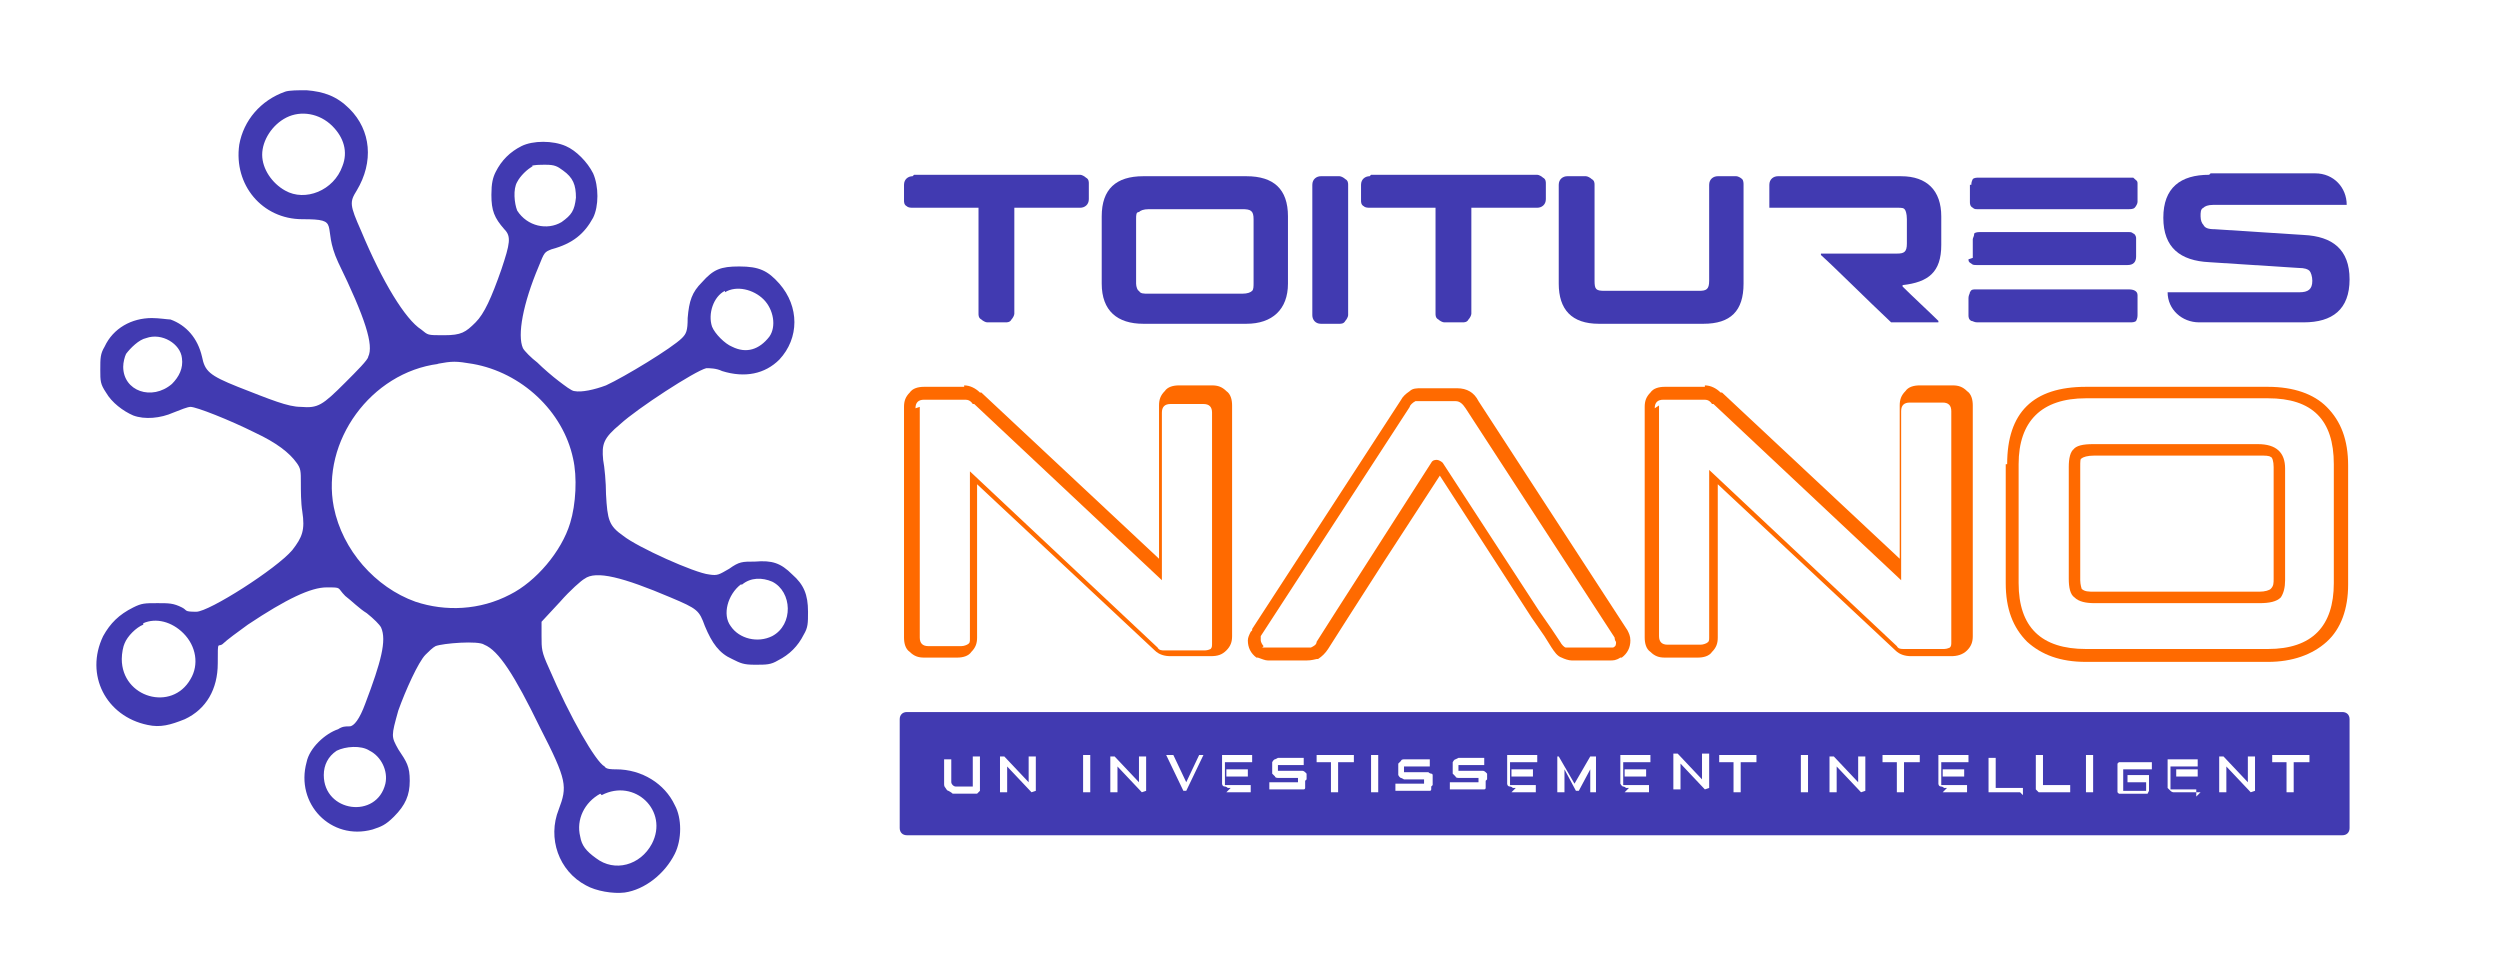
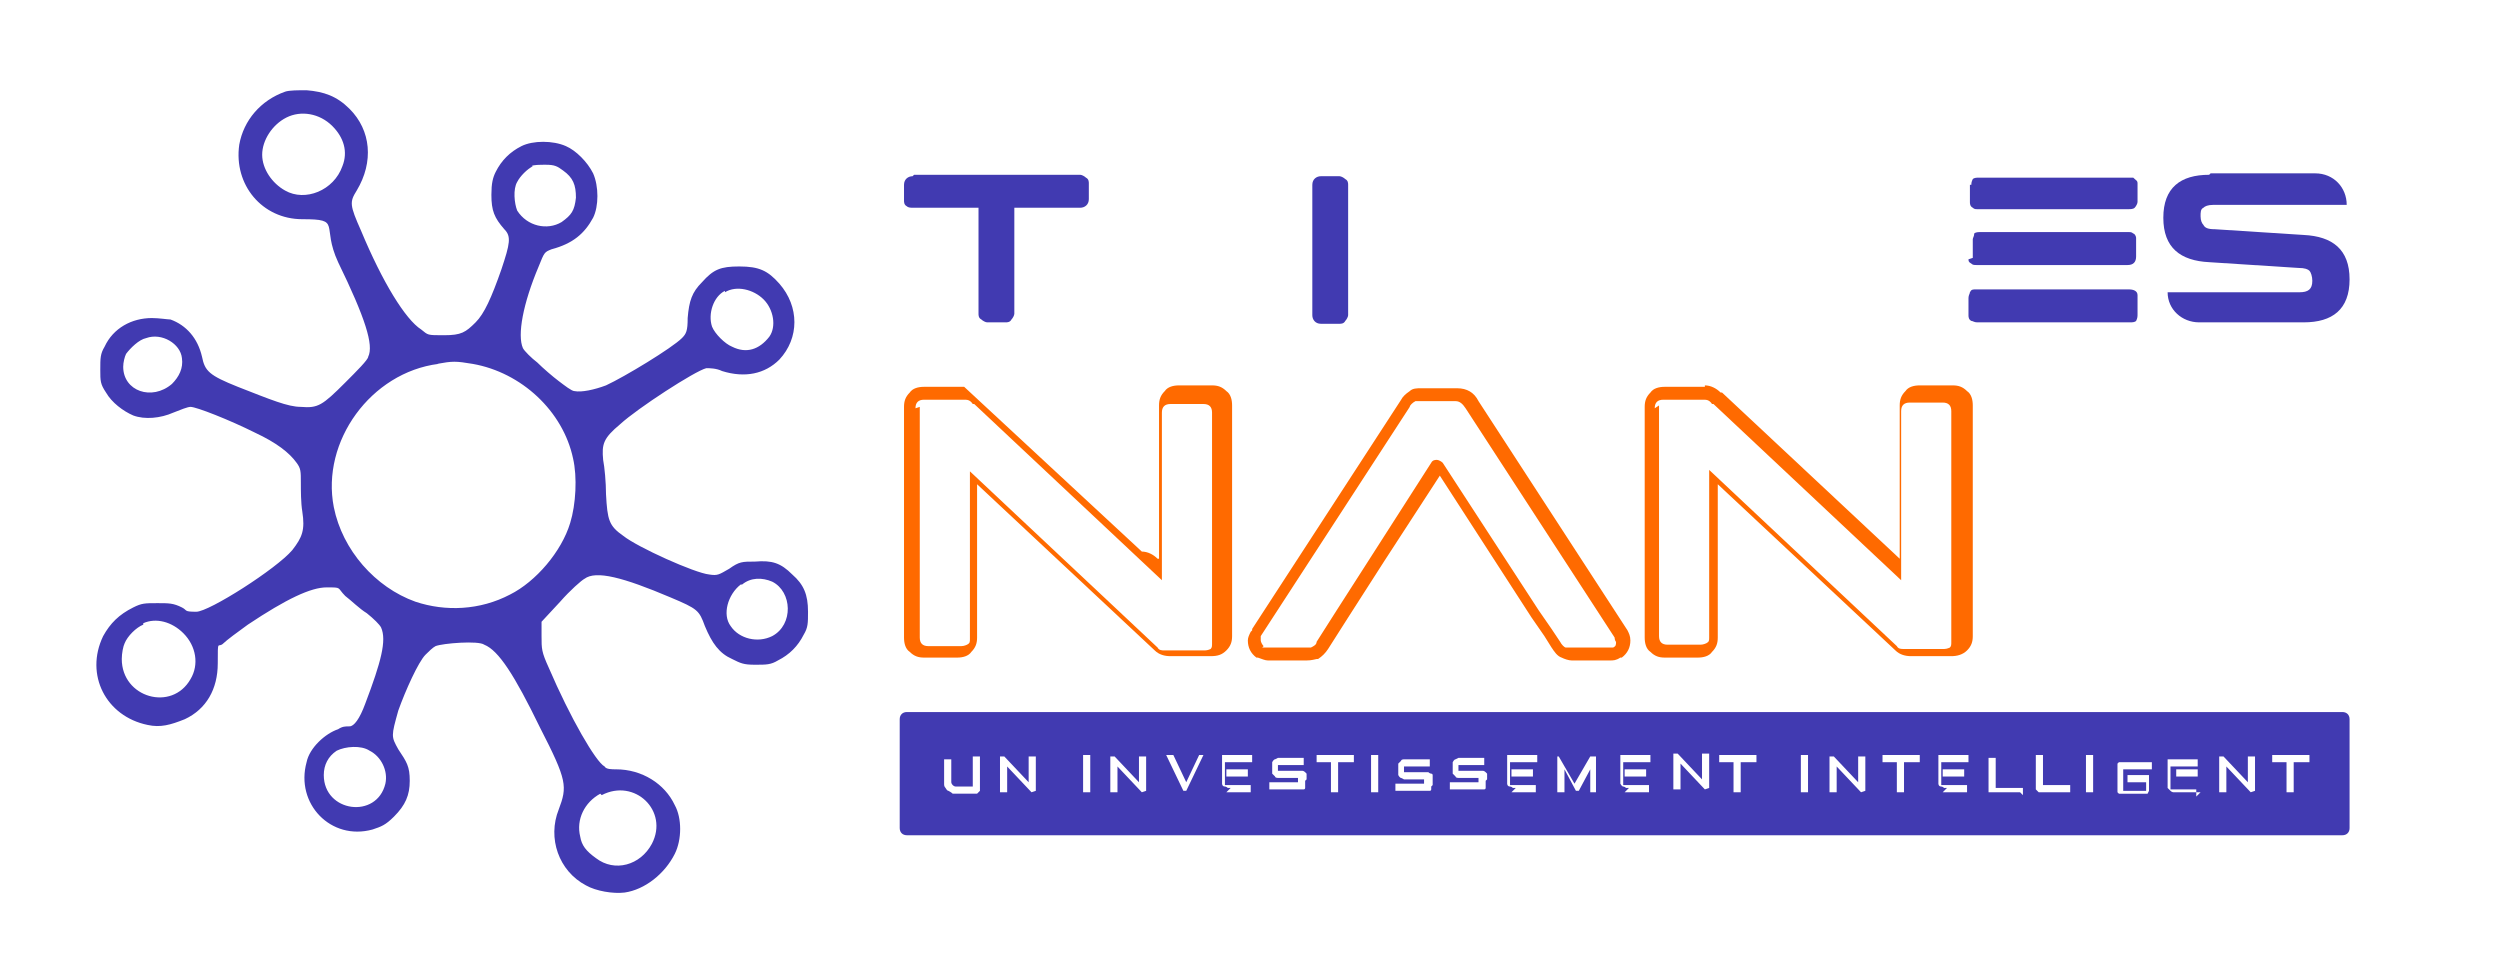
<svg xmlns="http://www.w3.org/2000/svg" id="Layer_1" viewBox="0 0 174.5 66.6">
  <defs>
    <style>      .st0, .st1 {        fill: #413ab1;      }      .st0, .st2 {        fill-rule: evenodd;      }      .st2 {        fill: #ff6a00;      }    </style>
  </defs>
  <path class="st0" d="M62.8,57.8c0,.3.2.5.5.5h100.2c.3,0,.5-.2.5-.5v-7.6c0-.3-.2-.5-.5-.5H63.3c-.3,0-.5.2-.5.5v7.6ZM111.5,55.3h-.5v-1.6l-.8,1.5s0,0,0,0c0,0,0,0-.1,0s0,0-.1,0c0,0,0,0,0,0l-.8-1.5v1.6h-.5v-2.4c0,0,0-.1,0-.1,0,0,0,0,.1,0,0,0,0,0,0,0,0,0,0,0,0,0,0,0,0,0,0,0,0,0,0,0,0,0l1.1,1.9,1.1-1.9s0,0,.1,0,.1,0,.2,0c0,0,0,0,.1,0,0,0,0,0,0,.1v2.4ZM72.3,55.2s0,0,0,0v-2.4h-.5v1.8l-1.7-1.8s0,0-.1,0c0,0,0,0-.1,0,0,0,0,0-.1,0,0,0,0,0,0,.1v2.4h.5v-1.8l1.7,1.8s0,0,0,0c0,0,0,0,0,0s0,0,0,0c0,0,0,0,0,0,0,0,0,0,0,0h0ZM80,55.2s0,0,0,0v-2.4h-.5v1.8l-1.7-1.8s0,0-.1,0c0,0,0,0-.1,0,0,0,0,0-.1,0,0,0,0,0,0,.1v2.4h.5v-1.8l1.7,1.8s0,0,0,0c0,0,0,0,0,0s0,0,0,0c0,0,0,0,0,0,0,0,0,0,0,0h0ZM119,55.1s0,0,0,0c0,0,0,0,0,0,0,0,0,0,0,0,0,0,0,0,0,0s0,0,0,0c0,0,0,0,0,0l-1.7-1.8v1.8h-.5v-2.4s0,0,0-.1c0,0,0,0,.1,0,0,0,0,0,.1,0,0,0,0,0,.1,0l1.7,1.8v-1.8h.5v2.4ZM130.2,55.2s0,0,0,0v-2.4h-.5v1.8l-1.7-1.8s0,0-.1,0c0,0,0,0-.1,0,0,0,0,0-.1,0,0,0,0,0,0,.1v2.4h.5v-1.8l1.7,1.8s0,0,0,0c0,0,0,0,0,0s0,0,0,0c0,0,0,0,0,0,0,0,0,0,0,0h0ZM157.4,55.2s0,0,0,0v-2.4h-.5v1.8l-1.7-1.8s0,0-.1,0c0,0,0,0-.1,0,0,0,0,0-.1,0,0,0,0,0,0,.1v2.4h.5v-1.8l1.7,1.8s0,0,0,0c0,0,0,0,0,0s0,0,0,0c0,0,0,0,0,0,0,0,0,0,0,0h0ZM68.4,55.2s0,0,0,0v-2.4h-.5v2.1h-.8s0,0,0,0c0,0-.1,0-.2,0,0,0-.1,0-.2,0,0,0-.1,0-.2-.1,0,0-.1-.1-.1-.2,0,0,0-.2,0-.3v-1.3h-.5v1.3c0,.2,0,.3,0,.4,0,.1,0,.2.1.3,0,0,.1.2.2.2,0,0,.2.1.3.2,0,0,.2,0,.3,0,.1,0,.2,0,.3,0h1.1s0,0,0,0c0,0,0,0,0,0,0,0,0,0,0,0h0ZM76.1,55.3h-.5v-2.6h.5v2.6ZM84,52.7l-1.2,2.5s0,0,0,0c0,0,0,0-.1,0s0,0-.1,0c0,0,0,0,0,0l-1.2-2.5h.5l.9,1.9.9-1.9h.5ZM85.6,55.3h1.7v-.5h-1.7c0,0-.1,0-.1,0,0,0,0,0,0-.1v-1.5h1.9v-.5h-2.1s0,0,0,0c0,0,0,0,0,0,0,0,0,0,0,0,0,0,0,0,0,0v1.7c0,.1,0,.2,0,.3,0,0,0,.2.2.2,0,0,.1,0,.2.1,0,0,.1,0,.2,0h0ZM91.1,54.5c0,0,0,.2,0,.3,0,0,0,.1,0,.2,0,0,0,.1-.1.1,0,0-.1,0-.2,0,0,0-.1,0-.2,0,0,0-.1,0-.2,0h-1.8v-.5h1.8c0,0,.2,0,.2,0,0,0,0-.1,0-.2s0,0,0-.1c0,0,0,0,0,0,0,0,0,0,0,0,0,0,0,0-.1,0h-1.1c0,0-.2,0-.2,0,0,0-.2,0-.2-.1,0,0-.1-.1-.2-.2,0,0,0-.2,0-.4s0-.3,0-.4c0,0,.1-.2.2-.2,0,0,.2-.1.2-.1,0,0,.2,0,.2,0h1.6v.5h-1.6c0,0-.2,0-.2,0,0,0,0,.1,0,.2s0,.2,0,.2c0,0,.1,0,.2,0h1.1c0,0,.1,0,.2,0,0,0,.1,0,.2,0,0,0,.1,0,.2.1,0,0,0,0,.1.1,0,0,0,.1,0,.2,0,0,0,.2,0,.2h0ZM93.5,53.2h1v-.5h-2.6v.5h1v2.1h.5v-2.1ZM96.2,55.3h-.5v-2.6h.5v2.6ZM100,54.8c0,0,0-.2,0-.3s0-.2,0-.2c0,0,0-.1,0-.2,0,0,0-.1-.1-.1,0,0-.1,0-.2-.1,0,0-.1,0-.2,0,0,0-.1,0-.2,0h-1.1c0,0-.2,0-.2,0,0,0,0-.1,0-.2s0-.2,0-.2c0,0,.1,0,.2,0h1.6v-.5h-1.6c0,0-.2,0-.2,0,0,0-.2,0-.2.1,0,0-.1.1-.2.2,0,0,0,.2,0,.4s0,.3,0,.4c0,0,.1.2.2.2,0,0,.2.1.2.1,0,0,.2,0,.2,0h1.1s0,0,.1,0c0,0,0,0,0,0,0,0,0,0,0,0,0,0,0,0,0,.1,0,0,0,.2,0,.2,0,0-.1,0-.2,0h-1.8v.5h1.8s.1,0,.2,0c0,0,.1,0,.2,0,0,0,.1,0,.2,0,0,0,.1,0,.1-.1,0,0,0-.1,0-.2h0ZM103.7,54.5c0,0,0,.2,0,.3,0,0,0,.1,0,.2,0,0,0,.1-.1.1,0,0-.1,0-.2,0,0,0-.1,0-.2,0,0,0-.1,0-.2,0h-1.8v-.5h1.8c0,0,.2,0,.2,0,0,0,0-.1,0-.2s0,0,0-.1c0,0,0,0,0,0,0,0,0,0,0,0,0,0,0,0-.1,0h-1.1c0,0-.2,0-.2,0,0,0-.2,0-.2-.1,0,0-.1-.1-.2-.2,0,0,0-.2,0-.4s0-.3,0-.4c0,0,.1-.2.2-.2,0,0,.2-.1.2-.1,0,0,.2,0,.2,0h1.6v.5h-1.6c0,0-.2,0-.2,0,0,0,0,.1,0,.2s0,.2,0,.2c0,0,.1,0,.2,0h1.1s.1,0,.2,0c0,0,.1,0,.2,0,0,0,.1,0,.2.1,0,0,0,0,.1.1,0,0,0,.1,0,.2,0,0,0,.2,0,.2h0ZM105.5,55.3h1.7v-.5h-1.7c0,0-.1,0-.1,0,0,0,0,0,0-.1v-1.5h1.9v-.5h-2.1s0,0,0,0c0,0,0,0,0,0,0,0,0,0,0,0,0,0,0,0,0,0v1.7c0,.1,0,.2,0,.3,0,0,0,.2.2.2,0,0,.1,0,.2.1,0,0,.1,0,.2,0h0ZM113.4,55.3h1.7v-.5h-1.7c0,0-.1,0-.1,0,0,0,0,0,0-.1v-1.5h1.9v-.5h-2.1s0,0,0,0c0,0,0,0,0,0,0,0,0,0,0,0,0,0,0,0,0,0v1.7c0,.1,0,.2,0,.3,0,0,.1.2.2.2,0,0,.1,0,.2.1,0,0,.1,0,.2,0h0ZM121.6,53.2h1v-.5h-2.6v.5h1v2.1h.5v-2.1ZM126.2,55.3h-.5v-2.6h.5v2.6ZM133.9,53.2h-1v2.1h-.5v-2.1h-1v-.5h2.6v.5ZM135.6,55.3h1.7v-.5h-1.7c0,0-.1,0-.1,0,0,0,0,0,0-.1v-1.5h1.9v-.5h-2.1s0,0,0,0c0,0,0,0,0,0,0,0,0,0,0,0,0,0,0,0,0,0v1.7c0,.1,0,.2,0,.3,0,0,0,.2.2.2,0,0,.1,0,.2.1,0,0,.1,0,.2,0h0ZM141,55.3h-2.2s0,0,0,0c0,0,0,0,0,0,0,0,0,0,0,0,0,0,0,0,0,0v-2.4h.5v2.1h1.9v.5ZM142.3,55.3h2.2v-.5h-1.9v-2.1h-.5v2.4s0,0,0,0c0,0,0,0,0,0,0,0,0,0,0,0,0,0,0,0,0,0h0ZM146.1,55.3h-.5v-2.6h.5v2.6ZM150,55.2s0,0,0,0v-1.1s0,0,0,0c0,0,0,0,0,0,0,0,0,0,0,0,0,0,0,0,0,0h-1.5v.5h1.3v.6h-1.5c0,0-.1,0-.1,0,0,0,0,0,0-.1v-1.3c0,0,0-.1,0-.1,0,0,0,0,.1,0h1.9v-.5h-1.9c0,0-.2,0-.2,0,0,0-.1,0-.2,0,0,0,0,0-.1.1,0,0,0,0,0,.1,0,0,0,0,0,.1,0,0,0,0,0,.1v1.3c0,0,0,.2,0,.2,0,0,0,.1,0,.2,0,0,0,0,.1.1,0,0,0,0,.1,0,0,0,0,0,.1,0,0,0,0,0,.1,0h1.7s0,0,0,0c0,0,0,0,0,0,0,0,0,0,0,0h0ZM153.6,55.3h-1.7c0,0-.1,0-.2,0,0,0-.1,0-.2-.1,0,0-.1-.1-.2-.2,0,0,0-.2,0-.3v-1.7s0,0,0,0c0,0,0,0,0,0,0,0,0,0,0,0,0,0,0,0,0,0h2.1v.5h-1.9v1.5c0,0,0,.1,0,.1,0,0,0,0,.1,0h1.7v.5ZM161.1,53.2h-1v2.1h-.5v-2.1h-1v-.5h2.6v.5ZM85.6,54.2h1.5v-.5h-1.5v.5ZM105.5,54.2h1.5v-.5h-1.5v.5ZM113.4,54.2h1.5v-.5h-1.5v.5ZM135.6,54.2h1.5v-.5h-1.5v.5ZM153.4,54.2h-1.5v-.5h1.5v.5ZM153.4,54.2" />
  <path class="st1" d="M63.7,12.3c-.3,0-.6.2-.6.6v1.1c0,.1,0,.3.2.4.1.1.3.1.4.1h4.6v7.4c0,.1,0,.3.2.4.1.1.3.2.4.2h1.3c.1,0,.3,0,.4-.2.1-.1.2-.3.2-.4v-7.4h4.6c.3,0,.6-.2.6-.6v-1.1c0-.1,0-.3-.2-.4-.1-.1-.3-.2-.4-.2h-11.6ZM63.7,12.3" />
-   <path class="st1" d="M76.9,19.8c0,1.9,1.1,2.8,2.9,2.8h7.2c1.8,0,2.9-1,2.9-2.8v-4.7c0-1.9-1-2.8-2.9-2.8h-7.2c-1.9,0-2.9.9-2.9,2.8v4.7ZM79.3,15.3c0-.3,0-.5.2-.5.1-.1.3-.2.7-.2h6.5c.6,0,.8.1.8.7v4.4c0,.3,0,.5-.1.6-.1.1-.3.2-.7.2h-6.5c-.4,0-.6,0-.7-.2-.1,0-.2-.3-.2-.5v-4.4ZM79.3,15.3" />
  <path class="st1" d="M92.2,12.3c-.3,0-.6.2-.6.6v9.1c0,.3.2.6.6.6h1.3c.1,0,.3,0,.4-.2.1-.1.2-.3.2-.4v-9.1c0-.1,0-.3-.2-.4-.1-.1-.3-.2-.4-.2h-1.3ZM92.2,12.3" />
-   <path class="st1" d="M95.6,12.3c-.3,0-.6.2-.6.6v1.1c0,.1,0,.3.2.4.1.1.3.1.4.1h4.6v7.4c0,.1,0,.3.2.4.1.1.3.2.4.2h1.3c.1,0,.3,0,.4-.2.1-.1.2-.3.2-.4v-7.4h4.6c.3,0,.6-.2.6-.6v-1.1c0-.1,0-.3-.2-.4-.1-.1-.3-.2-.4-.2h-11.6ZM95.6,12.3" />
-   <path class="st1" d="M109.4,12.3c-.3,0-.6.2-.6.6v6.9c0,1.8.9,2.8,2.8,2.8h7.3c1.9,0,2.8-.9,2.8-2.8v-6.9c0-.1,0-.3-.1-.4-.1-.1-.3-.2-.4-.2h-1.3c-.3,0-.6.2-.6.6v6.7c0,.6-.2.7-.7.7h-6.6c-.6,0-.7-.1-.7-.7v-6.7c0-.1,0-.3-.2-.4-.1-.1-.3-.2-.4-.2h-1.3ZM109.4,12.3" />
-   <path class="st1" d="M124.1,12.3c-.3,0-.6.2-.6.6v1.6s0,0,0,0h8.9c.4,0,.5,0,.6.2,0,0,.1.2.1.6v1.7c0,.6-.2.7-.7.7h-5.3c0,0,0,0,0,.1.9.8,3.2,3.1,4.9,4.7,0,0,0,0,0,0h3.3s0,0,0-.1c-.5-.5-1.9-1.8-2.5-2.4,0,0,0-.1,0-.1,1.8-.2,2.7-.9,2.7-2.8v-2c0-1.8-1-2.8-2.8-2.8h-8.8ZM124.1,12.3" />
  <path class="st1" d="M137.4,22c0,.1,0,.3.2.4,0,0,0,0,0,0,.1,0,.2.1.4.1h10.7c.1,0,.3,0,.4-.1h0c.1-.2.1-.3.1-.5v-1.1c0,0,0-.1,0-.2,0-.3-.3-.4-.6-.4h-10.7c-.2,0-.3,0-.4.2,0,.1-.1.2-.1.4,0,0,0,0,0,.2v1ZM137.5,12.9c0,0,0,.1,0,.2v1c0,.1,0,.3.2.4,0,0,0,0,0,0,.1.1.2.1.3.1h10.6c.1,0,.3,0,.4-.1.1-.1.2-.3.2-.4v-1.1s0,0,0-.2c0-.2-.1-.2-.3-.4,0,0-.2,0-.3,0h-10.5c-.1,0-.3,0-.4.1h0c-.1.2-.1.3-.1.4h0ZM137.4,18.1c0,.1,0,.2.2.3,0,0,0,0,0,0,.1.1.2.1.4.1h10.5c.4,0,.6-.2.6-.6v-1.1c0,0,0-.1,0-.2,0-.1-.1-.3-.2-.3-.1-.1-.2-.1-.3-.1h-10.4c-.1,0-.3,0-.4.1h0c0,.2-.1.3-.1.4v.2s0,1.1,0,1.1ZM137.4,18.1" />
  <path class="st1" d="M154.2,12.2c-2,0-3.2.9-3.2,3s1.2,3,3.2,3.1l6.2.4c.5,0,.7.1.8.2.1.1.2.4.2.7,0,.6-.3.8-.9.8-1.3,0-2.5,0-3.6,0-1.9,0-4.2,0-5.1,0h-.5s0,0,0,0c0,1.2,1,2.1,2.2,2.1h7.3c2,0,3.2-.9,3.2-3s-1.2-3-3.2-3.1l-6.2-.4c-.5,0-.7-.1-.8-.3-.1-.1-.2-.3-.2-.6s0-.5.2-.6c.1-.1.3-.2.7-.2h9.3s0,0,0,0h0c0-1.2-.9-2.2-2.2-2.2h-7.3ZM154.2,12.2" />
-   <path class="st2" d="M67.3,27h-2.8c-.4,0-.8.1-1,.4-.3.3-.4.6-.4,1v16.1c0,.4.1.8.4,1,.3.3.6.4,1,.4h2.3c.4,0,.8-.1,1-.4.3-.3.4-.6.4-1v-10.7l12.4,11.6h0c0,0,0,0,0,0,0,0,0,0,0,0,.3.3.7.4,1.1.4h2.8c.5,0,.8-.1,1.1-.4.3-.3.4-.6.4-1v-16.1c0-.4-.1-.8-.4-1-.3-.3-.6-.4-1-.4h-2.3c-.4,0-.8.1-1,.4-.3.3-.4.6-.4,1v10.7l-12.4-11.6h0s0,0-.1,0c-.3-.3-.7-.5-1.1-.5h0ZM63.9,28.5c0-.4.2-.6.6-.6h2.8c.2,0,.4,0,.6.3,0,0,0,0,.1,0l13.1,12.3s0,0,0,0c0,0,0,0,0,0,0,0,0,0,0,0,0,0,0,0,0,0h0s0,0,0,0c0,0,0,0,0,0,0,0,0,0,0,0,0,0,0,0,0,0,0,0,0,0,0,0,0,0,0,0,0,0,0,0,0,0,0,0,0,0,0,0,0,0,0,0,0,0,0,0,0,0,0,0,0,0,0,0,0,0,0,0,0,0,0,0,0,0,0,0,0,0,0,0,0,0,0,0,0,0,0,0,0,0,0,0v-11.7c0-.4.2-.6.6-.6h2.3c.4,0,.6.2.6.6v16.1c0,.2,0,.3-.1.4,0,0,0,0,0,0,0,0-.2.1-.4.1h-2.8c-.2,0-.4,0-.5-.2,0,0,0,0,0,0h0s0,0,0,0l-13.1-12.3s0,0,0,0c0,0,0,0,0,0,0,0,0,0,0,0,0,0,0,0,0,0s0,0,0,0c0,0,0,0,0,0,0,0,0,0,0,0,0,0,0,0,0,0,0,0,0,0,0,0,0,0,0,0,0,0,0,0,0,0,0,0,0,0,0,0,0,0s0,0,0,0c0,0,0,0,0,0,0,0,0,0,0,0,0,0,0,0,0,0,0,0,0,0,0,0,0,0,0,0,0,0,0,0,0,0,0,0,0,0,0,0,0,0v11.7c0,.2,0,.3-.2.4,0,0,0,0,0,0,0,0-.2.1-.4.1h-2.3c-.4,0-.6-.2-.6-.6v-16.1ZM63.9,28.5" />
+   <path class="st2" d="M67.3,27h-2.8c-.4,0-.8.1-1,.4-.3.3-.4.6-.4,1v16.1c0,.4.1.8.4,1,.3.3.6.4,1,.4h2.3c.4,0,.8-.1,1-.4.3-.3.4-.6.4-1v-10.7l12.4,11.6h0c0,0,0,0,0,0,0,0,0,0,0,0,.3.3.7.4,1.1.4h2.8c.5,0,.8-.1,1.1-.4.3-.3.4-.6.4-1v-16.1c0-.4-.1-.8-.4-1-.3-.3-.6-.4-1-.4h-2.3c-.4,0-.8.1-1,.4-.3.3-.4.6-.4,1v10.7h0s0,0-.1,0c-.3-.3-.7-.5-1.1-.5h0ZM63.9,28.5c0-.4.2-.6.6-.6h2.8c.2,0,.4,0,.6.3,0,0,0,0,.1,0l13.1,12.3s0,0,0,0c0,0,0,0,0,0,0,0,0,0,0,0,0,0,0,0,0,0h0s0,0,0,0c0,0,0,0,0,0,0,0,0,0,0,0,0,0,0,0,0,0,0,0,0,0,0,0,0,0,0,0,0,0,0,0,0,0,0,0,0,0,0,0,0,0,0,0,0,0,0,0,0,0,0,0,0,0,0,0,0,0,0,0,0,0,0,0,0,0,0,0,0,0,0,0,0,0,0,0,0,0,0,0,0,0,0,0v-11.7c0-.4.2-.6.6-.6h2.3c.4,0,.6.2.6.6v16.1c0,.2,0,.3-.1.4,0,0,0,0,0,0,0,0-.2.1-.4.1h-2.8c-.2,0-.4,0-.5-.2,0,0,0,0,0,0h0s0,0,0,0l-13.1-12.3s0,0,0,0c0,0,0,0,0,0,0,0,0,0,0,0,0,0,0,0,0,0s0,0,0,0c0,0,0,0,0,0,0,0,0,0,0,0,0,0,0,0,0,0,0,0,0,0,0,0,0,0,0,0,0,0,0,0,0,0,0,0,0,0,0,0,0,0s0,0,0,0c0,0,0,0,0,0,0,0,0,0,0,0,0,0,0,0,0,0,0,0,0,0,0,0,0,0,0,0,0,0,0,0,0,0,0,0,0,0,0,0,0,0v11.7c0,.2,0,.3-.2.4,0,0,0,0,0,0,0,0-.2.1-.4.1h-2.3c-.4,0-.6-.2-.6-.6v-16.1ZM63.9,28.5" />
  <path class="st2" d="M87.3,44.1c-.1.2-.2.4-.2.6,0,.5.2.9.6,1.2,0,0,0,0,.1,0,.3.1.5.2.7.2h2.7c.1,0,.3,0,.7-.1,0,0,0,0,.1,0,.3-.2.5-.4.7-.7l1.4-2.2,2.5-3.9,3.9-6,6.4,9.9.9,1.3.5.8h0c.2.3.4.6.7.7.2.1.5.2.7.2h2.7c.2,0,.4,0,.7-.2,0,0,0,0,.1,0,.4-.3.6-.7.6-1.2s0,0,0,0c0-.3-.1-.5-.2-.7l-10.4-16c-.3-.6-.8-.9-1.5-.9h-2.5c-.3,0-.6,0-.8.2-.3.2-.5.4-.6.6h0s-10.4,16-10.4,16c0,0,0,0,0,0,0,0,0,0,0,.1h0ZM88.2,45.1c-.1-.1-.2-.3-.2-.4s0-.1,0-.2c0,0,0,0,0-.1l10.4-16s0,0,0,0c0-.1.2-.3.4-.4,0,0,.2,0,.3,0h2.5c.3,0,.5.2.7.5,0,0,0,0,0,0l10.4,16c0,0,0,.2.1.3,0,.2,0,.3-.2.4-.2,0-.3,0-.3,0h-2.7c-.1,0-.2,0-.3,0-.1,0-.3-.2-.4-.4,0,0,0,0,0,0l-.6-.9-.9-1.3-6.7-10.3s0,0,0,0c-.1-.1-.3-.2-.4-.2s-.3,0-.4.2c0,0,0,0,0,0l-4.1,6.4-2.5,3.9-1.4,2.2s0,0,0,0c0,.2-.2.3-.4.4-.2,0-.3,0-.4,0h-2.7c0,0-.2,0-.3,0h0ZM88.2,45.1" />
  <path class="st2" d="M119,27h-2.8c-.4,0-.8.1-1,.4-.3.3-.4.6-.4,1v16.1c0,.4.1.8.4,1,.3.3.6.4,1,.4h2.3c.4,0,.8-.1,1-.4.3-.3.4-.6.4-1v-10.7l12.4,11.6h0s0,0,0,0c0,0,0,0,0,0,0,0,0,0,0,0,.3.3.7.4,1.1.4h2.8c.4,0,.8-.1,1.1-.4.3-.3.4-.6.4-1v-16.1c0-.4-.1-.8-.4-1-.3-.3-.6-.4-1-.4h-2.3c-.4,0-.8.1-1,.4-.3.3-.4.6-.4,1v10.7l-12.4-11.6h0s0,0-.1,0c-.3-.3-.7-.5-1.1-.5h0ZM115.5,28.5c0-.4.2-.6.6-.6h2.8c.2,0,.4,0,.6.3,0,0,0,0,.1,0l13.1,12.3s0,0,0,0c0,0,0,0,0,0,0,0,0,0,0,0,0,0,0,0,0,0h0s0,0,0,0c0,0,0,0,0,0,0,0,0,0,0,0,0,0,0,0,0,0,0,0,0,0,0,0,0,0,0,0,0,0,0,0,0,0,0,0h0s0,0,0,0c0,0,0,0,0,0,0,0,0,0,0,0,0,0,0,0,0,0,0,0,0,0,0,0,0,0,0,0,0,0h0v-11.8c0-.4.2-.6.6-.6h2.3c.4,0,.6.2.6.6v16.1c0,.2,0,.3-.1.4,0,0,0,0,0,0,0,0-.2.1-.4.1h-2.8c-.2,0-.4,0-.5-.2,0,0,0,0,0,0h0s0,0,0,0l-13.1-12.3s0,0,0,0c0,0,0,0,0,0,0,0,0,0,0,0,0,0,0,0,0,0s0,0,0,0c0,0,0,0,0,0,0,0,0,0,0,0,0,0,0,0,0,0,0,0,0,0,0,0,0,0,0,0,0,0,0,0,0,0,0,0,0,0,0,0,0,0,0,0,0,0,0,0,0,0,0,0,0,0,0,0,0,0,0,0,0,0,0,0,0,0,0,0,0,0,0,0,0,0,0,0,0,0,0,0,0,0,0,0,0,0,0,0,0,0v11.7c0,.2,0,.3-.2.4,0,0,0,0,0,0,0,0-.2.1-.4.1h-2.3c-.4,0-.6-.2-.6-.6v-16.1ZM115.5,28.5" />
  <g>
-     <path class="st2" d="M140,32.4v8.3c0,1.8.5,3.1,1.5,4.1,1,.9,2.3,1.4,4.1,1.4h12.7c1.7,0,3.1-.5,4.1-1.4,1-.9,1.5-2.3,1.5-4v-8.3c0-1.8-.5-3.1-1.5-4.1-.9-.9-2.3-1.4-4.1-1.4h-12.7c-3.7,0-5.5,1.8-5.5,5.4h0ZM145.6,45.3c-3.1,0-4.7-1.5-4.7-4.6v-8.3c0-3,1.6-4.6,4.7-4.6h12.7c3.1,0,4.6,1.5,4.6,4.6v8.3c0,3-1.5,4.6-4.6,4.6h-12.7ZM144.8,31.3c-.3.2-.4.7-.4,1.3v7.8c0,.6.1,1.1.4,1.3.3.3.8.4,1.4.4h11.5c.7,0,1.2-.1,1.5-.4,0,0,0,0,0,0,.2-.3.3-.7.3-1.2v-7.8c0-1.1-.6-1.7-1.9-1.7h-11.5c-.7,0-1.2.1-1.4.4h0ZM145.2,40.4v-7.8c0-.4,0-.6.1-.6,0,0,0,0,0,0,.1-.1.4-.2.9-.2h11.5c.4,0,.7,0,.8.1.1,0,.2.3.2.7v7.8c0,.3,0,.5-.2.7-.1.1-.4.2-.8.2h-11.5c-.4,0-.7,0-.9-.2,0,0,0,0,0,0,0,0-.1-.3-.1-.6h0ZM145.2,40.4" />
    <path class="st0" d="M19.9,6.4c-1.7.6-2.9,2-3.2,3.7-.4,2.8,1.6,5.2,4.4,5.2s1.3.4,2.5,3c1.9,3.9,2.5,5.8,2.1,6.6,0,.2-.8,1-1.6,1.8-1.6,1.6-1.9,1.8-3.1,1.7-.9,0-2.1-.5-4.4-1.4-2-.8-2.3-1.1-2.5-2.1-.3-1.3-1.1-2.2-2.2-2.6-.2,0-.8-.1-1.3-.1-1.4,0-2.7.7-3.3,2-.3.5-.3.8-.3,1.6,0,.8,0,1,.4,1.6.4.7,1.2,1.3,1.9,1.6.8.3,1.9.2,2.8-.2.5-.2,1-.4,1.2-.4.4,0,2.7.9,4.5,1.8,1.5.7,2.4,1.4,2.9,2.1.3.4.3.6.3,1.4,0,.5,0,1.4.1,2,.2,1.3,0,1.8-.7,2.7-1.1,1.3-5.8,4.3-6.7,4.3s-.6-.1-1-.3c-.6-.3-.9-.3-1.7-.3-.9,0-1.1,0-1.7.3-1,.5-1.6,1.1-2.1,2-1.3,2.7.2,5.6,3.1,6.2.9.2,1.6,0,2.6-.4,1.5-.7,2.3-2.1,2.3-3.9s0-1,.4-1.4c.2-.2,1-.8,1.7-1.3,2.7-1.8,4.4-2.6,5.5-2.6s.7,0,1.3.6c.4.3,1,.9,1.5,1.2.5.4.9.8,1,1,.4.9,0,2.4-1.1,5.3-.4,1.1-.8,1.6-1.1,1.6s-.5,0-.8.2c-.9.3-2,1.3-2.2,2.3-.8,2.9,1.7,5.5,4.6,4.7.6-.2.9-.3,1.5-.9.8-.8,1.1-1.5,1.1-2.5s-.2-1.3-.8-2.2c-.5-.9-.5-.9,0-2.7.5-1.4,1.4-3.4,1.9-3.9.2-.2.5-.5.7-.6.5-.2,3-.4,3.4-.1,1,.4,2.1,2.1,3.9,5.8,1.9,3.7,1.9,4.1,1.3,5.7-.8,2,0,4.3,1.9,5.3.7.4,1.9.6,2.7.5,1.4-.2,2.8-1.3,3.5-2.7.5-1,.5-2.5,0-3.4-.7-1.5-2.3-2.5-4.1-2.5-.3,0-.7,0-.8-.2-.6-.3-2.4-3.4-3.9-6.9-.5-1.1-.5-1.3-.5-2.2v-1s1.3-1.4,1.3-1.4c.7-.8,1.5-1.5,1.7-1.6.8-.6,2.7-.1,6,1.3,1.9.8,2,.9,2.4,2,.5,1.2,1,1.9,1.9,2.3.6.3.8.4,1.6.4.8,0,1.1,0,1.6-.3.8-.4,1.4-1,1.8-1.8.3-.5.3-.8.3-1.6,0-1.2-.3-1.9-1.1-2.6-.8-.8-1.4-1-2.6-.9-.9,0-1.1,0-1.8.5-.7.4-.8.5-1.4.4-1-.1-5-1.9-6-2.7-1-.7-1.1-1.1-1.2-2.9,0-.8-.1-1.9-.2-2.4-.1-1.1,0-1.5,1.2-2.5,1.2-1.1,5.2-3.7,6-3.9.2,0,.7,0,1.1.2,1.6.5,3,.2,4-.8,1.4-1.5,1.4-3.7,0-5.3-.8-.9-1.4-1.2-2.8-1.2-1.3,0-1.8.2-2.6,1.1-.7.7-.9,1.3-1,2.5,0,.9-.1,1.1-.4,1.4-.7.7-4,2.7-5.3,3.3-.8.3-1.7.5-2.2.4-.2,0-.7-.4-1.1-.7-.4-.3-1.1-.9-1.5-1.3-.4-.3-.9-.8-1-1-.4-.9,0-3.1,1.1-5.7.4-1,.4-1,.9-1.2,1.5-.4,2.3-1.1,2.9-2.2.4-.8.4-2.2,0-3.1-.4-.8-1.2-1.6-1.9-1.9-.9-.4-2.3-.4-3.1,0-.8.4-1.4,1-1.8,1.8-.2.4-.3.8-.3,1.6,0,1.1.2,1.6.9,2.4.5.5.4,1-.2,2.8-.7,2-1.2,3.1-1.8,3.7-.7.7-1,.9-2.2.9s-1.1,0-1.6-.4c-1.1-.7-2.7-3.3-4.2-6.9-.8-1.8-.8-2-.3-2.8,1.2-2,1-4.2-.5-5.7-.9-.9-1.8-1.2-3-1.3-.6,0-1.2,0-1.5.1h0ZM20,8.2c-1,.5-1.7,1.6-1.7,2.6s.7,2,1.6,2.5c1.4.8,3.4,0,4-1.7.4-1,.1-2-.7-2.8-.9-.9-2.2-1.1-3.2-.6h0ZM37.2,11.6c-.4.2-.9.7-1.1,1.1-.3.5-.2,1.5,0,2,.7,1.1,2.1,1.4,3.1.8.7-.5.9-.8,1-1.7,0-.9-.2-1.4-.9-1.9-.4-.3-.6-.4-1.2-.4-.4,0-.9,0-1,.1h0ZM50.6,20.3c-.8.4-1.2,1.6-.9,2.5.2.5.9,1.2,1.4,1.4,1,.5,1.9.2,2.6-.7.5-.7.3-1.9-.4-2.6-.7-.7-1.9-1-2.7-.5h0ZM10.2,23.6c-.5.1-1.1.7-1.4,1.1-.1.2-.2.6-.2.9,0,1.7,2,2.4,3.4,1.2.5-.5.8-1.1.7-1.8-.1-1-1.4-1.8-2.5-1.4h0ZM30.6,25.4c-4.7.6-8.2,5.4-7.3,10,.6,3,2.9,5.6,5.7,6.6,2.1.7,4.5.6,6.6-.5,1.8-.9,3.6-3,4.2-5,.4-1.3.5-3.2.2-4.5-.7-3.3-3.6-6-7-6.6-1.2-.2-1.4-.2-2.5,0h0ZM51.7,40.8c-.9.7-1.3,2.1-.7,2.9.6.9,1.9,1.2,2.9.7,1.5-.8,1.4-3.1,0-3.8-.7-.3-1.5-.3-2.1.2h0ZM10,43.6c-.5.2-1.1.8-1.3,1.3-.1.2-.2.7-.2,1.1,0,2.7,3.5,3.7,4.8,1.4.6-1,.4-2.3-.5-3.2-.8-.8-1.9-1.1-2.8-.7h0ZM23.5,52.4c-.6.4-.9,1-.9,1.7,0,2.6,3.7,3.1,4.3.6.2-.9-.3-1.9-1.1-2.3-.6-.4-1.7-.3-2.3,0h0ZM41.9,55.4c-1.1.6-1.7,1.8-1.4,3,.1.6.4,1,1.1,1.5,1.3,1,3.1.5,3.9-1,1.2-2.3-1.2-4.6-3.5-3.4h0ZM41.9,55.4" />
  </g>
</svg>